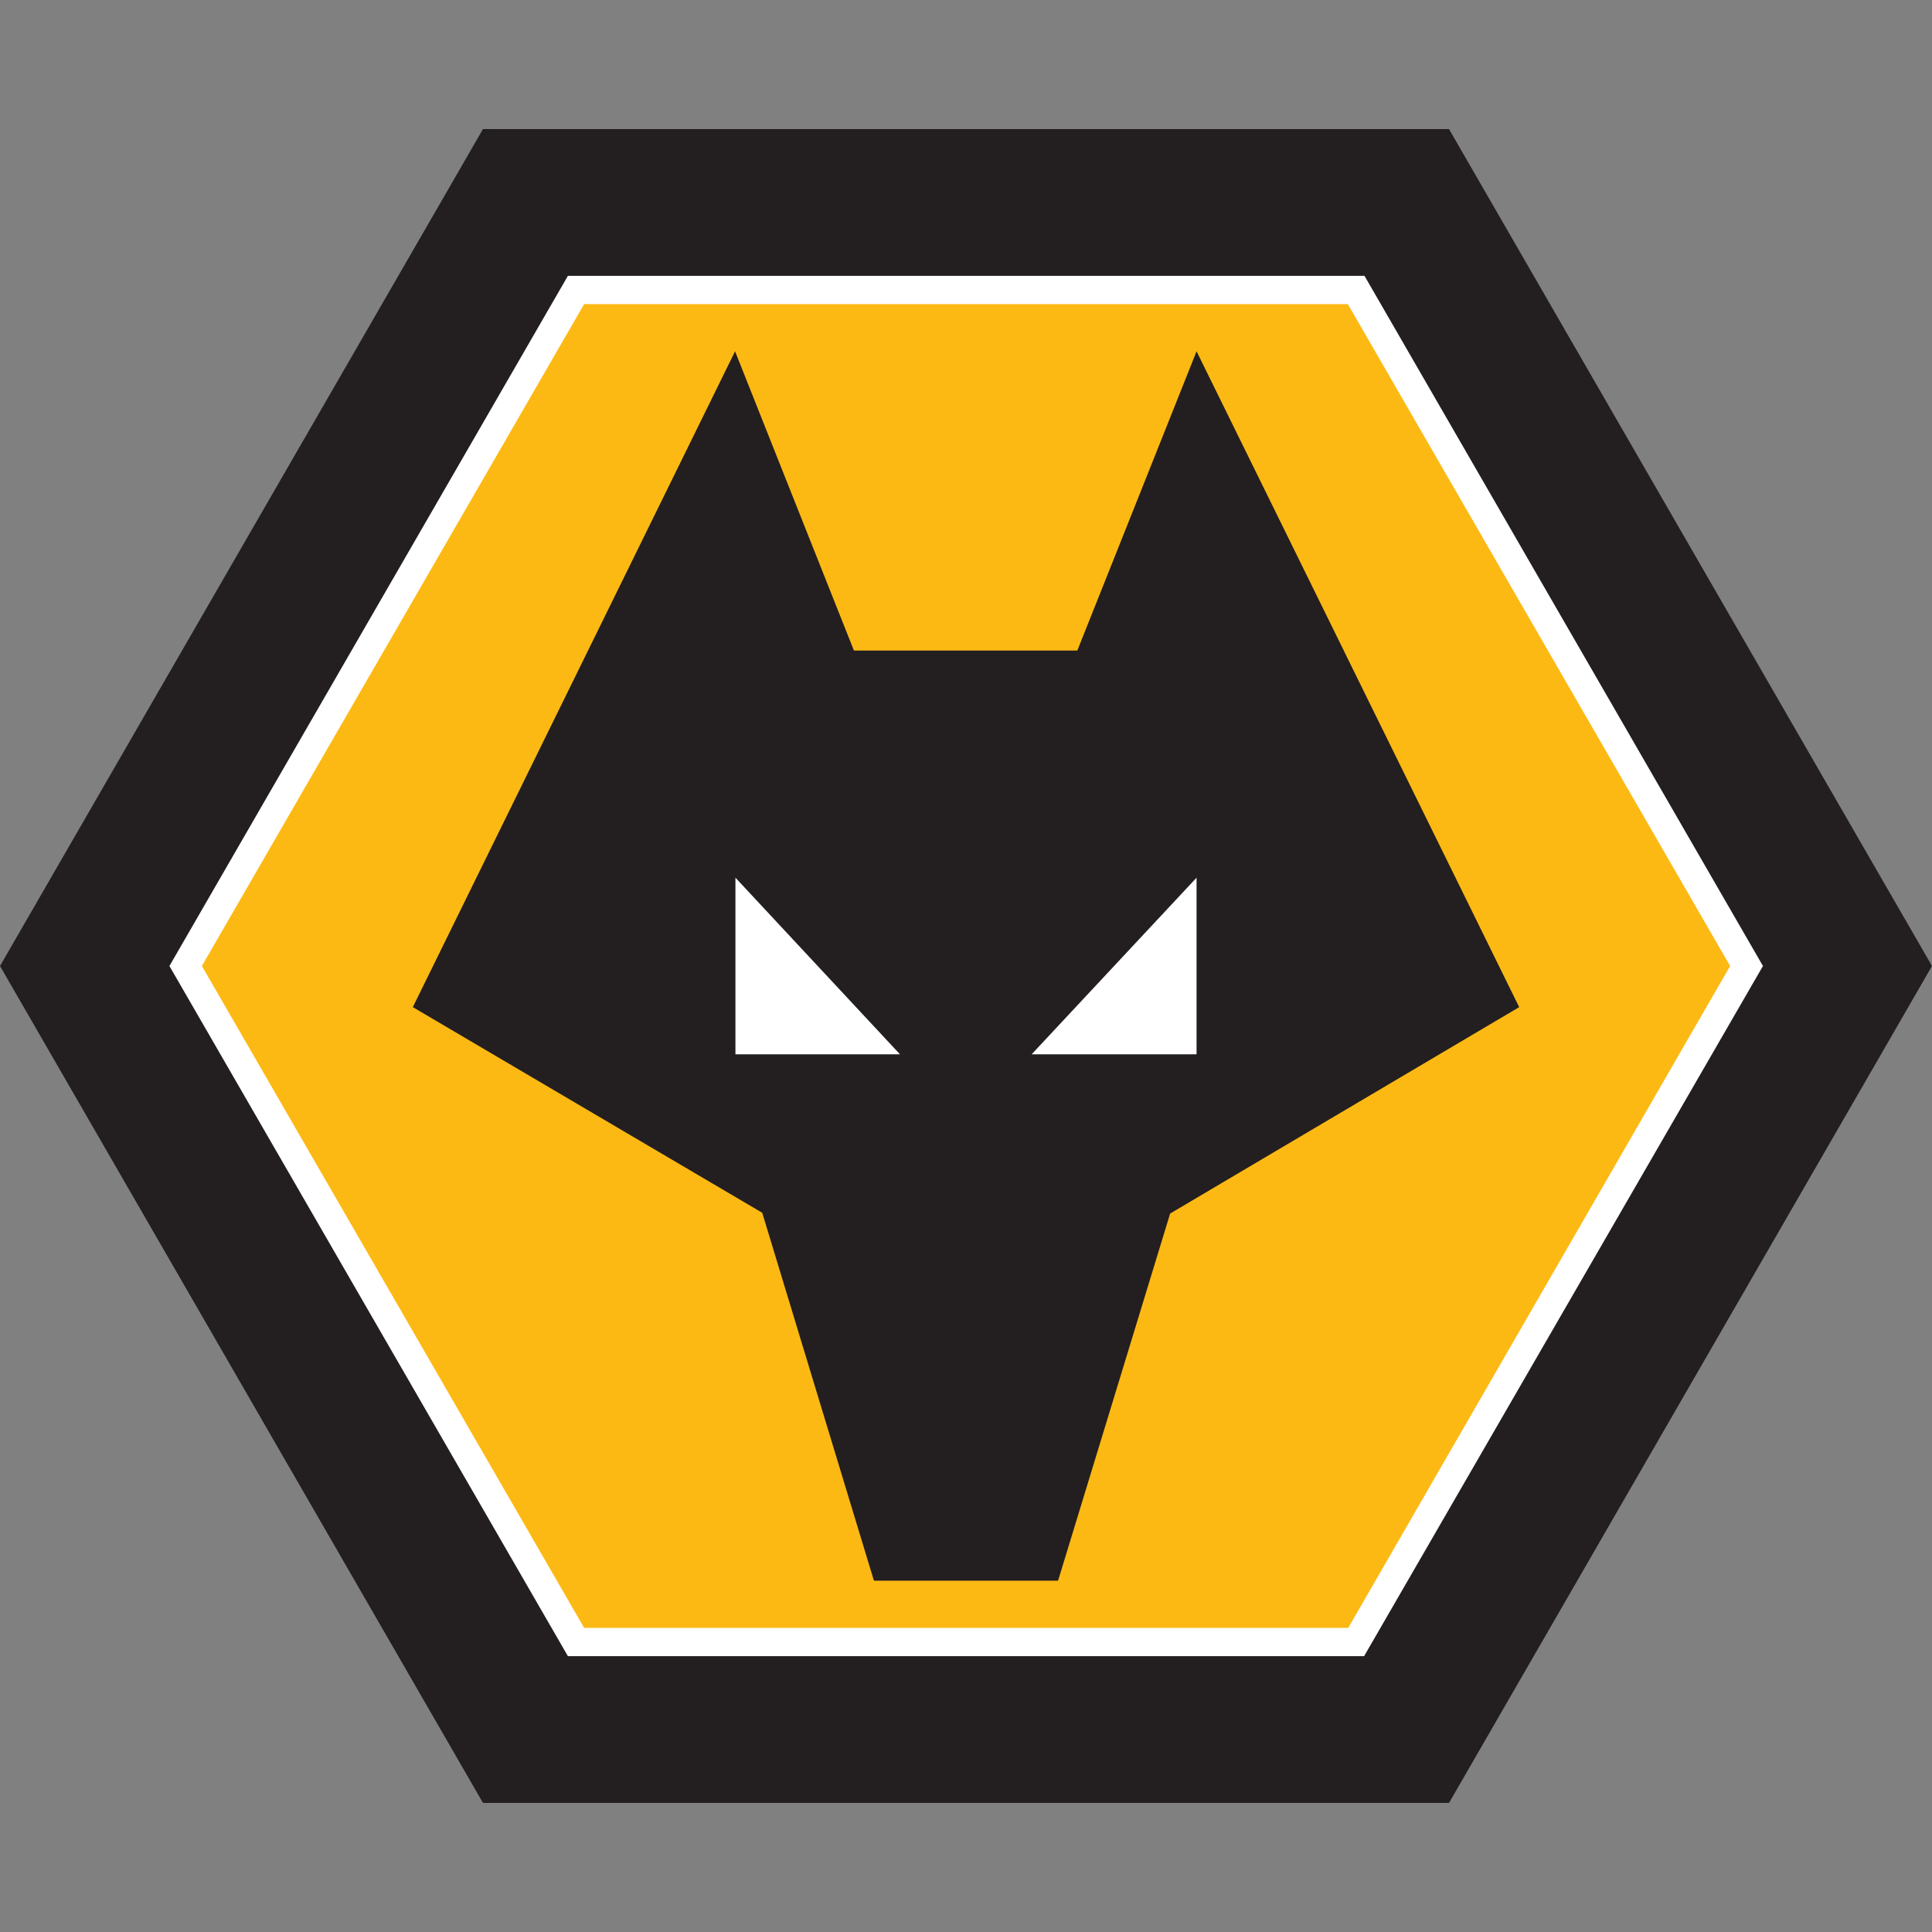
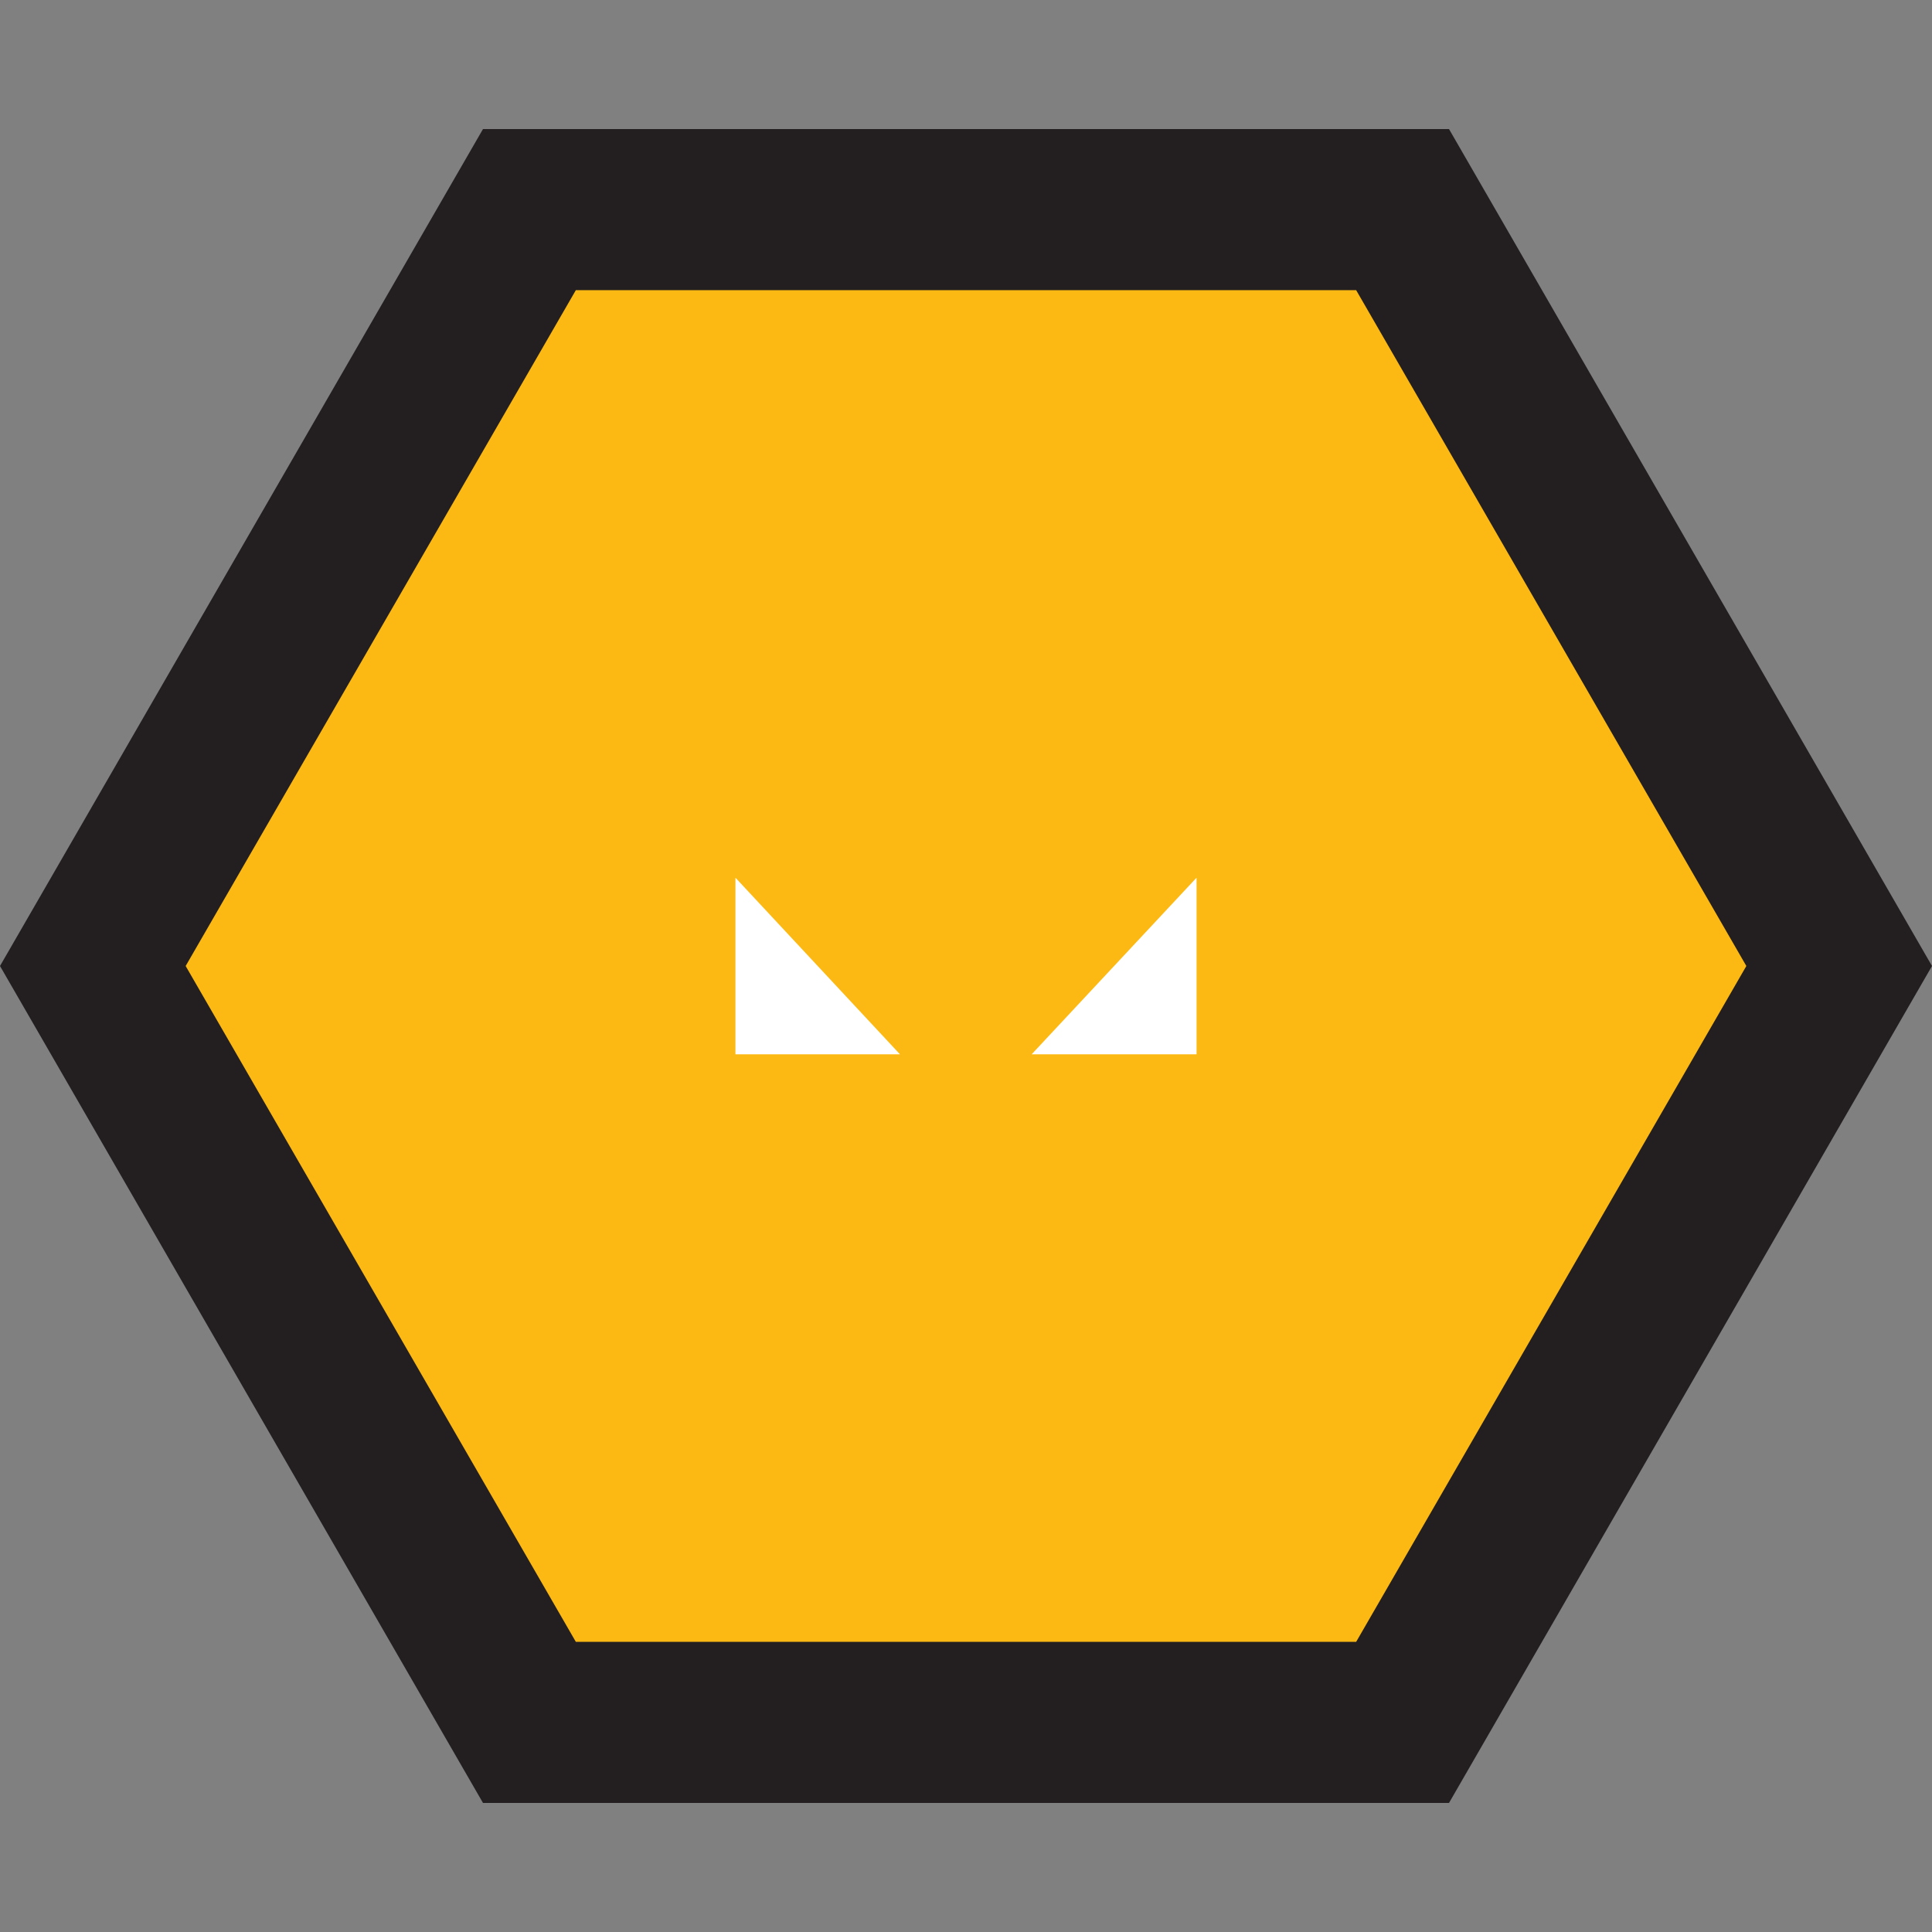
<svg xmlns="http://www.w3.org/2000/svg" width="1000" height="1000" version="1.1" id="Layer_1" x="0px" y="0px" viewBox="0 0 512 512" style="enable-background:new 0 0 512 512;" xml:space="preserve">
  <rect x="0" y="0" width="512" height="512" fill="#808080" stroke="none" />
  <style type="text/css">
	.st0{fill:#231F20;}
	.st1{fill:#FDB913;}
	.st2{fill:#FFFFFF;}
</style>
  <polygon class="st0" points="128,477.8 0,256 128,34.2 384,34.2 512,256 384,477.8 " />
  <polygon class="st1" points="152.6,435.1 49.2,256 152.6,76.9 359.4,76.9 462.8,256 359.4,435.1 " />
-   <path class="st2" d="M154.8,431.4h202.5L458.5,256L357.2,80.6H154.8L53.5,256L154.8,431.4z M361.5,438.9H150.5L44.9,256l1.1-1.9  l104.5-181h211.1l1.1,1.9l104.5,181L361.5,438.9z" />
-   <polygon class="st0" points="226.3,172.4 285.5,172.4 317.1,93.1 402.6,266.9 310.1,321.6 280.4,418.9 231.6,418.9 202,321.4   109.4,266.9 194.8,93.1 " />
  <path class="st2" d="M238.5,279.4l-43.6-46.8v46.8H238.5z M317.1,232.6v46.8h-43.7L317.1,232.6z" />
</svg>